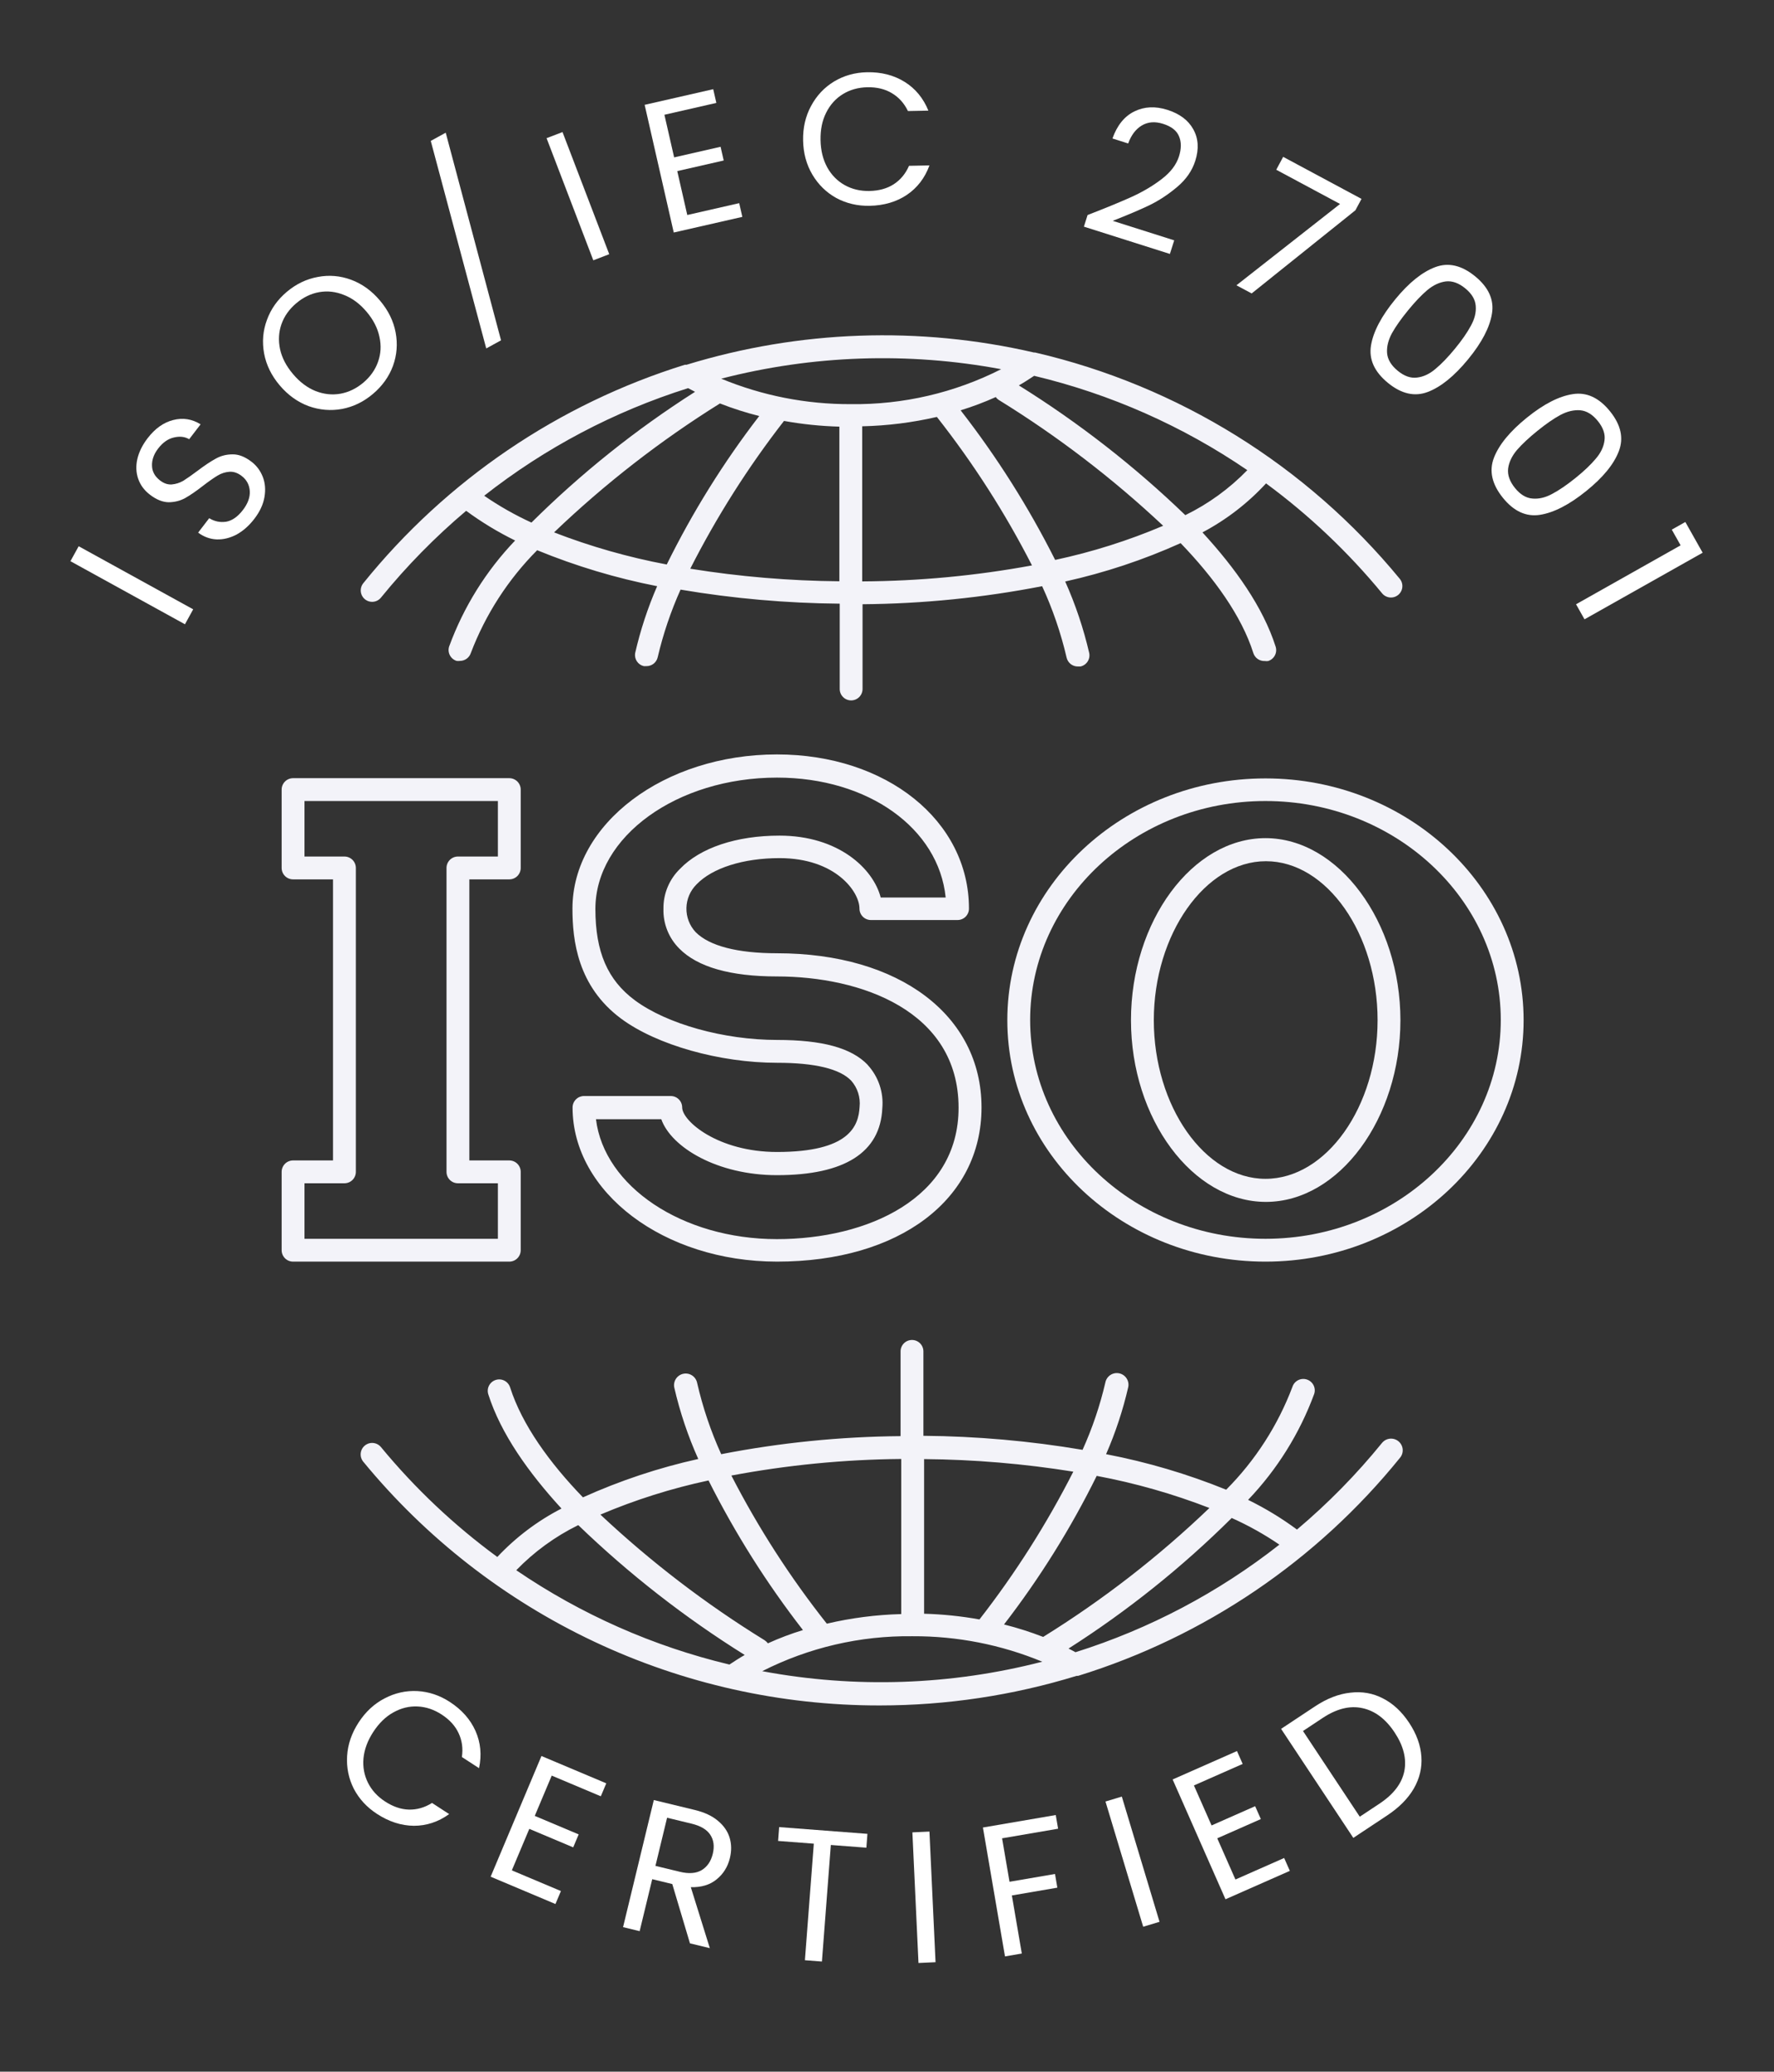
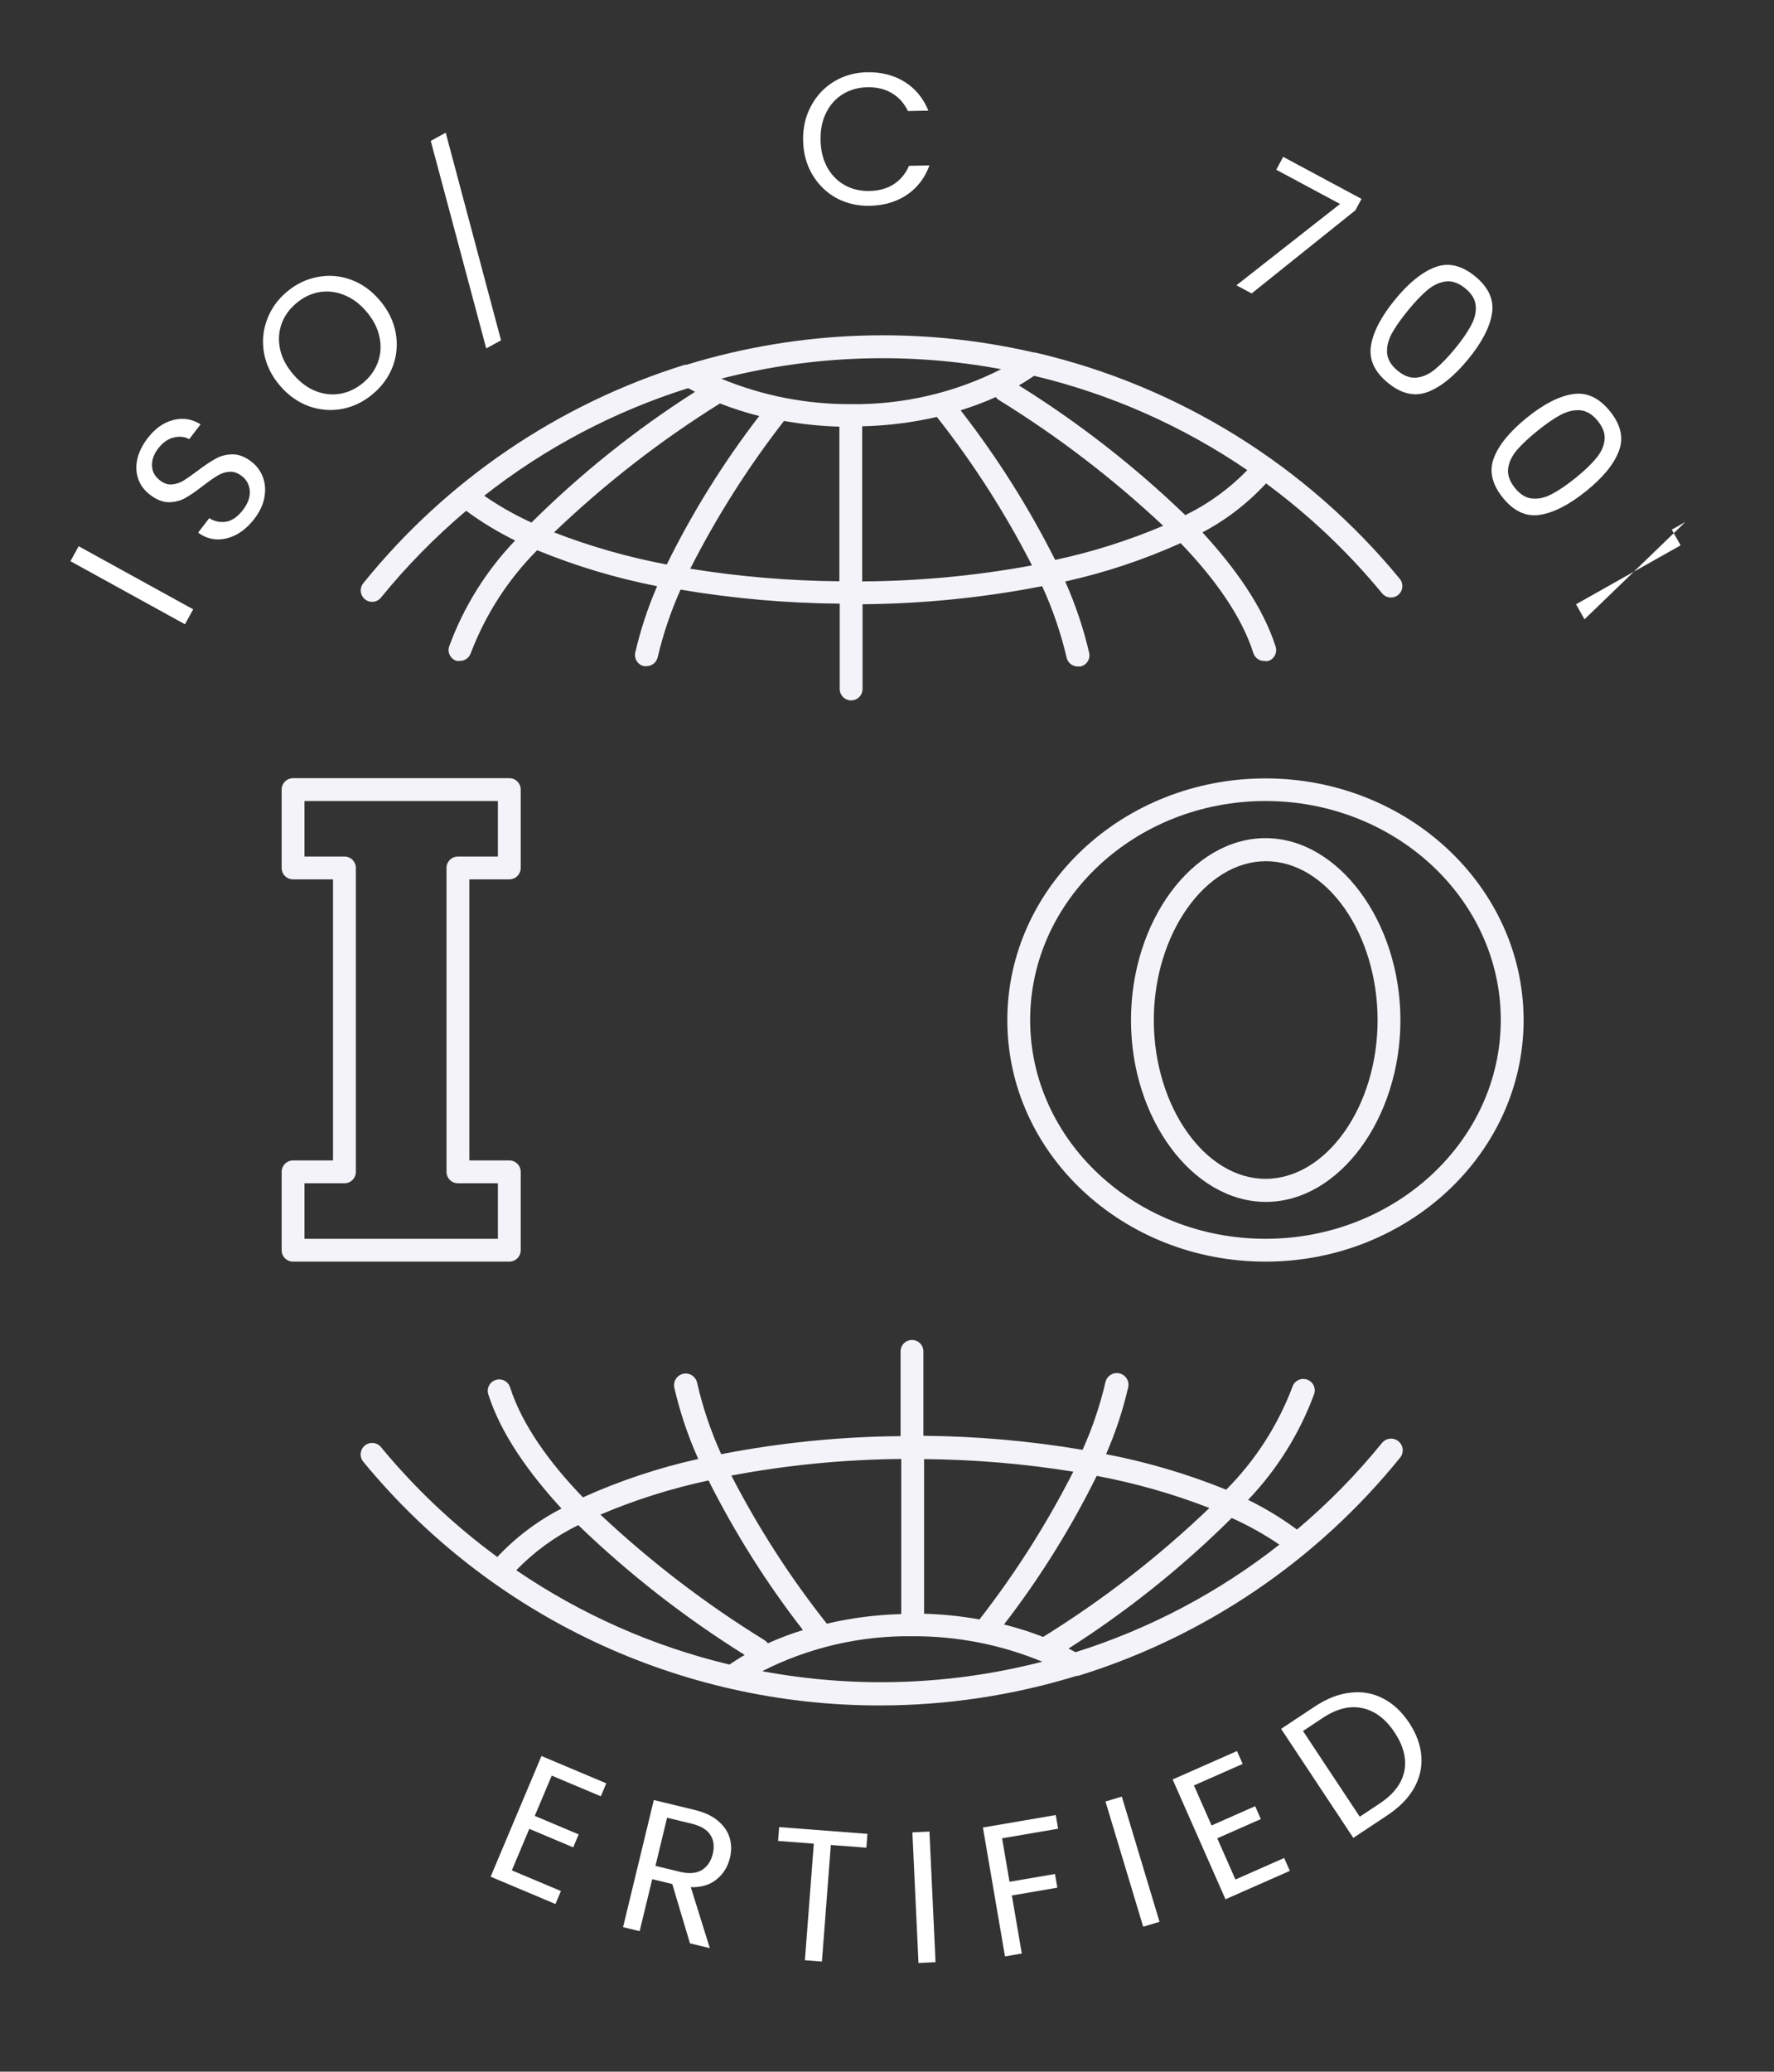
<svg xmlns="http://www.w3.org/2000/svg" width="227" height="265" viewBox="0 0 227 265" fill="none">
  <rect x="0" y="0" width="227" height="265" fill="#333333" stroke="none" />
  <path d="M162.001 61.836C167.515 65.895 172.505 70.621 176.859 75.905C177.107 76.203 177.463 76.391 177.849 76.427C178.236 76.462 178.62 76.343 178.919 76.095C179.217 75.847 179.405 75.49 179.44 75.104C179.476 74.718 179.356 74.333 179.109 74.035C167.166 59.52 150.77 49.348 132.461 45.094H132.315C117.616 41.695 102.282 42.235 87.858 46.657H87.639C71.454 51.687 57.129 61.415 46.485 74.605C46.311 74.818 46.202 75.077 46.169 75.35C46.136 75.623 46.181 75.9 46.298 76.149C46.416 76.398 46.601 76.609 46.833 76.757C47.065 76.905 47.334 76.984 47.609 76.986C47.828 76.987 48.043 76.939 48.241 76.845C48.438 76.751 48.612 76.615 48.749 76.445C52.028 72.413 55.677 68.695 59.648 65.342C61.619 66.793 63.717 68.064 65.915 69.141C62.195 73.029 59.32 77.645 57.471 82.698C57.412 82.882 57.39 83.075 57.405 83.266C57.421 83.458 57.475 83.645 57.563 83.816C57.651 83.987 57.773 84.139 57.92 84.263C58.067 84.387 58.237 84.481 58.42 84.539C58.566 84.561 58.714 84.561 58.859 84.539C59.167 84.539 59.467 84.441 59.716 84.26C59.965 84.079 60.151 83.824 60.247 83.531C62.124 78.602 65.016 74.122 68.735 70.383C73.69 72.415 78.833 73.957 84.089 74.984C82.885 77.749 81.942 80.62 81.269 83.56C81.212 83.925 81.294 84.298 81.5 84.604C81.706 84.91 82.02 85.127 82.38 85.211H82.701C83.041 85.219 83.373 85.108 83.639 84.897C83.906 84.686 84.091 84.389 84.162 84.057C84.859 81.092 85.837 78.201 87.084 75.423C93.814 76.562 100.624 77.163 107.45 77.22V88.133C107.45 88.52 107.603 88.892 107.877 89.166C108.151 89.44 108.523 89.594 108.91 89.594C109.298 89.594 109.67 89.44 109.943 89.166C110.217 88.892 110.371 88.52 110.371 88.133V77.293C118.086 77.231 125.779 76.458 133.352 74.984C134.699 77.91 135.746 80.965 136.478 84.101C136.55 84.433 136.735 84.73 137.001 84.941C137.268 85.151 137.6 85.263 137.939 85.255H138.261C138.638 85.171 138.967 84.941 139.175 84.615C139.383 84.289 139.454 83.894 139.371 83.516C138.642 80.382 137.614 77.324 136.303 74.385C141.381 73.259 146.331 71.614 151.073 69.477C155.295 73.86 158.86 78.739 160.379 83.546C160.478 83.851 160.675 84.115 160.939 84.297C161.203 84.479 161.52 84.569 161.84 84.554C161.985 84.576 162.133 84.576 162.279 84.554C162.462 84.496 162.632 84.402 162.779 84.278C162.926 84.154 163.048 84.002 163.136 83.831C163.224 83.66 163.278 83.473 163.294 83.281C163.309 83.089 163.287 82.896 163.228 82.713C161.621 77.673 158.086 72.691 153.864 68.103C156.912 66.492 159.664 64.372 162.001 61.836ZM68.004 66.847C65.892 65.88 63.869 64.732 61.956 63.414C69.752 57.289 78.592 52.627 88.048 49.652L88.939 50.119C81.382 54.929 74.363 60.537 68.004 66.847ZM85.316 72.209C80.394 71.284 75.568 69.909 70.897 68.103C77.386 61.89 84.5 56.362 92.124 51.609C93.763 52.252 95.442 52.789 97.15 53.217C92.586 59.14 88.622 65.502 85.316 72.209ZM107.406 74.356C101.014 74.301 94.636 73.764 88.326 72.749C91.712 66.08 95.728 59.749 100.32 53.845C102.66 54.266 105.029 54.51 107.406 54.575V74.356ZM108.867 51.697C103.178 51.722 97.541 50.615 92.285 48.439C103.993 45.419 116.222 45.005 128.107 47.227C122.149 50.249 115.547 51.783 108.867 51.697ZM110.328 74.371V54.531C113.545 54.458 116.746 54.056 119.882 53.333C124.545 59.254 128.621 65.615 132.052 72.326C124.885 73.648 117.615 74.332 110.328 74.371ZM135.017 71.624C131.619 64.866 127.567 58.456 122.921 52.486C124.455 52.015 125.957 51.449 127.421 50.791C127.532 50.952 127.677 51.086 127.844 51.186C135.364 55.825 142.397 61.209 148.838 67.256C144.381 69.15 139.753 70.613 135.017 71.624ZM151.672 65.897C145.174 59.634 138.034 54.071 130.372 49.301C131.044 48.921 131.686 48.498 132.329 48.074C142.082 50.398 151.326 54.487 159.605 60.141C157.313 62.504 154.629 64.452 151.672 65.897Z" fill="#F3F3F9" />
  <path d="M112.577 218.156C121.114 218.154 129.603 216.879 137.764 214.372H137.954C154.144 209.365 168.479 199.658 179.138 186.483C179.264 186.333 179.36 186.16 179.42 185.974C179.48 185.787 179.502 185.59 179.486 185.395C179.469 185.2 179.415 185.009 179.325 184.835C179.235 184.661 179.112 184.506 178.962 184.379C178.813 184.253 178.64 184.157 178.453 184.097C178.266 184.037 178.07 184.015 177.874 184.031C177.679 184.048 177.489 184.102 177.314 184.192C177.14 184.282 176.985 184.405 176.859 184.555C173.584 188.591 169.935 192.308 165.96 195.658C163.995 194.205 161.902 192.934 159.707 191.859C163.427 187.968 166.306 183.353 168.166 178.302C168.225 178.119 168.247 177.926 168.232 177.734C168.216 177.542 168.162 177.355 168.074 177.184C167.986 177.013 167.864 176.861 167.717 176.737C167.57 176.613 167.4 176.519 167.216 176.461C167.033 176.402 166.84 176.38 166.648 176.396C166.457 176.411 166.27 176.465 166.099 176.553C165.928 176.642 165.776 176.763 165.652 176.91C165.528 177.057 165.434 177.227 165.376 177.411C163.51 182.342 160.622 186.823 156.902 190.559C151.94 188.546 146.792 187.024 141.533 186.016C142.742 183.251 143.69 180.38 144.367 177.44C144.449 177.052 144.373 176.649 144.156 176.317C143.94 175.986 143.601 175.754 143.213 175.672C142.826 175.591 142.422 175.667 142.09 175.883C141.759 176.1 141.527 176.439 141.446 176.826C140.756 179.793 139.777 182.685 138.524 185.46C131.794 184.321 124.984 183.72 118.158 183.664V172.867C118.158 172.48 118.004 172.108 117.73 171.834C117.456 171.56 117.085 171.406 116.697 171.406C116.31 171.406 115.938 171.56 115.664 171.834C115.39 172.108 115.236 172.48 115.236 172.867V183.707C107.531 183.771 99.849 184.544 92.285 186.016C90.953 183.083 89.92 180.024 89.202 176.885C89.121 176.497 88.889 176.158 88.558 175.942C88.226 175.725 87.822 175.649 87.435 175.731C87.047 175.812 86.708 176.044 86.492 176.375C86.275 176.707 86.199 177.111 86.281 177.498C87.003 180.635 88.031 183.693 89.349 186.629C84.275 187.755 79.33 189.4 74.593 191.538C70.356 187.155 66.806 182.276 65.272 177.469C65.154 177.099 64.894 176.791 64.549 176.613C64.203 176.435 63.801 176.401 63.431 176.52C63.061 176.638 62.754 176.898 62.575 177.243C62.397 177.588 62.364 177.99 62.482 178.36C64.089 183.401 67.639 188.382 71.847 192.97C68.776 194.551 66 196.646 63.636 199.164C58.11 195.115 53.109 190.394 48.749 185.11C48.501 184.81 48.144 184.62 47.756 184.583C47.369 184.546 46.982 184.665 46.682 184.913C46.382 185.161 46.192 185.518 46.155 185.905C46.118 186.293 46.237 186.68 46.485 186.98C54.509 196.742 64.6 204.601 76.029 209.993C87.458 215.384 99.941 218.172 112.577 218.156ZM157.618 194.182C159.746 195.133 161.785 196.272 163.71 197.586C155.915 203.711 147.075 208.373 137.618 211.348C137.326 211.188 137.034 211.027 136.727 210.881C144.274 206.07 151.283 200.461 157.633 194.153L157.618 194.182ZM140.335 188.791C145.258 189.713 150.085 191.087 154.755 192.897C148.26 199.123 141.131 204.651 133.483 209.391C131.847 208.757 130.174 208.225 128.472 207.798C133.046 201.871 137.02 195.504 140.335 188.791ZM118.246 186.644C124.642 186.698 131.025 187.235 137.34 188.251C133.951 194.922 129.929 201.252 125.331 207.155C122.991 206.734 120.623 206.49 118.246 206.425V186.644ZM116.785 209.303C122.474 209.276 128.111 210.384 133.367 212.561C121.654 215.585 109.42 215.999 97.53 213.773C103.483 210.751 110.08 209.217 116.756 209.303H116.785ZM115.324 186.629V206.469C112.115 206.552 108.924 206.963 105.799 207.696C101.121 201.792 97.031 195.446 93.585 188.748C100.745 187.403 108.01 186.694 115.295 186.629H115.324ZM90.663 189.376C94.058 196.133 98.105 202.543 102.745 208.514C101.216 208.982 99.717 209.548 98.26 210.209C98.141 210.055 97.998 209.922 97.837 209.814C90.311 205.177 83.273 199.793 76.828 193.744C81.29 191.85 85.923 190.387 90.663 189.376ZM74.009 195.103C80.506 201.362 87.64 206.924 95.294 211.699C94.623 212.079 93.98 212.502 93.337 212.926C83.586 210.597 74.343 206.508 66.061 200.859C68.345 198.5 71.019 196.553 73.965 195.103H74.009Z" fill="#F3F3F9" />
  <path d="M37.5 148.441C37.112 148.441 36.741 148.594 36.467 148.868C36.193 149.142 36.039 149.514 36.039 149.901V159.924C36.039 160.311 36.193 160.683 36.467 160.957C36.741 161.231 37.112 161.384 37.5 161.384H65.17C65.558 161.384 65.929 161.231 66.203 160.957C66.477 160.683 66.631 160.311 66.631 159.924V149.901C66.631 149.514 66.477 149.142 66.203 148.868C65.929 148.594 65.558 148.441 65.17 148.441H60.057V112.487H65.17C65.558 112.487 65.929 112.333 66.203 112.059C66.477 111.785 66.631 111.413 66.631 111.026V101.004C66.631 100.616 66.477 100.245 66.203 99.971C65.929 99.697 65.558 99.543 65.17 99.543H37.5C37.112 99.543 36.741 99.697 36.467 99.971C36.193 100.245 36.039 100.616 36.039 101.004V111.026C36.039 111.413 36.193 111.785 36.467 112.059C36.741 112.333 37.112 112.487 37.5 112.487H42.613V148.441H37.5ZM44.074 109.565H38.961V102.465H63.709V109.565H58.596C58.209 109.565 57.837 109.719 57.563 109.993C57.289 110.267 57.135 110.638 57.135 111.026V149.901C57.135 150.289 57.289 150.661 57.563 150.935C57.837 151.208 58.209 151.362 58.596 151.362H63.709V158.463H38.961V151.362H44.074C44.462 151.362 44.833 151.208 45.107 150.935C45.381 150.661 45.535 150.289 45.535 149.901V111.026C45.535 110.638 45.381 110.267 45.107 109.993C44.833 109.719 44.462 109.565 44.074 109.565Z" fill="#F3F3F9" />
  <path d="M194.96 130.5C194.96 113.451 180.146 99.572 161.928 99.572C143.71 99.572 128.896 113.422 128.896 130.5C128.896 147.579 143.71 161.385 161.928 161.385C180.146 161.385 194.96 147.506 194.96 130.5ZM161.928 158.463C145.332 158.463 131.818 145.899 131.818 130.471C131.818 115.044 145.332 102.465 161.928 102.465C178.525 102.465 192.038 115.029 192.038 130.471C192.038 145.913 178.525 158.463 161.928 158.463Z" fill="#F3F3F9" />
  <path d="M161.929 107.213C152.564 107.213 144.719 117.863 144.719 130.5C144.719 143.137 152.622 153.744 161.987 153.744C171.352 153.744 179.197 143.064 179.197 130.5C179.197 117.936 171.293 107.213 161.929 107.213ZM161.929 150.793C154.156 150.793 147.641 141.486 147.641 130.5C147.641 119.514 154.215 110.164 161.987 110.164C169.759 110.164 176.275 119.441 176.275 130.5C176.275 141.56 169.715 150.793 161.929 150.793Z" fill="#F3F3F9" />
-   <path d="M99.43 147.359C91.877 147.359 87.29 143.4 87.29 141.661C87.29 141.274 87.136 140.902 86.862 140.628C86.588 140.354 86.216 140.201 85.829 140.201H74.725C74.342 140.202 73.975 140.354 73.703 140.624C73.565 140.76 73.455 140.921 73.38 141.099C73.305 141.277 73.265 141.468 73.265 141.661C73.265 152.531 84.952 161.384 99.43 161.384C115.077 161.384 125.595 153.451 125.595 141.661C125.595 129.872 115.062 121.939 99.43 121.939C94.361 121.939 90.767 121.004 89.013 119.236C88.235 118.403 87.811 117.299 87.833 116.159C87.855 115.019 88.32 113.932 89.13 113.129C91.147 111.026 95.12 109.769 99.751 109.769C106.895 109.769 109.978 114.05 109.978 116.227C109.978 116.614 110.132 116.986 110.406 117.26C110.68 117.534 111.051 117.688 111.439 117.688H122.527C122.915 117.688 123.286 117.534 123.56 117.26C123.834 116.986 123.988 116.614 123.988 116.227C123.988 104.977 113.426 96.504 99.415 96.504C84.996 96.504 73.25 105.357 73.25 116.227C73.25 120.288 73.907 126.176 79.488 130.31C84.046 133.685 92.125 135.949 99.43 135.949C104.28 135.949 107.48 136.724 108.926 138.243C109.325 138.697 109.625 139.228 109.809 139.804C109.993 140.38 110.055 140.987 109.993 141.588C109.861 144.072 108.649 147.359 99.43 147.359ZM111.044 136.227C108.955 134.035 105.201 133.027 99.43 133.027C92.651 133.027 85.347 130.997 81.241 127.958C77.75 125.372 76.186 121.764 76.186 116.27C76.186 107.008 86.618 99.47 99.43 99.47C111.117 99.47 120.117 105.971 121.008 114.809H112.695C111.746 111.113 107.29 106.891 99.737 106.891C94.244 106.891 89.598 108.44 87.012 111.143C86.329 111.805 85.789 112.601 85.425 113.48C85.06 114.36 84.88 115.304 84.894 116.256C84.868 117.197 85.035 118.133 85.384 119.007C85.733 119.882 86.257 120.675 86.924 121.34C89.262 123.707 93.469 124.905 99.415 124.905C110.139 124.905 122.659 129.287 122.659 141.705C122.659 153.305 110.971 158.506 99.415 158.506C87.275 158.506 77.297 151.742 76.26 143.166H84.616C85.902 146.789 91.819 150.325 99.415 150.325C108.108 150.325 112.651 147.403 112.9 141.764C112.991 140.761 112.872 139.751 112.55 138.798C112.228 137.844 111.71 136.968 111.03 136.227H111.044Z" fill="#F3F3F9" />
  <path d="M10.067 69.874L24.72 77.943L23.667 79.856L9.013 71.787L10.067 69.874Z" fill="white" />
  <path d="M32.548 66.364C31.877 67.24 31.12 67.91 30.28 68.374C29.437 68.817 28.591 69.025 27.743 69C26.883 68.965 26.086 68.676 25.353 68.133L26.77 66.286C27.441 66.7 28.162 66.85 28.935 66.737C29.704 66.602 30.42 66.102 31.082 65.239C31.715 64.414 32.009 63.611 31.963 62.829C31.914 62.026 31.566 61.375 30.919 60.879C30.411 60.489 29.891 60.312 29.36 60.348C28.828 60.384 28.319 60.548 27.833 60.84C27.346 61.132 26.735 61.561 25.999 62.126C25.099 62.826 24.33 63.355 23.692 63.713C23.064 64.058 22.363 64.236 21.589 64.247C20.811 64.235 20.01 63.913 19.185 63.28C18.461 62.725 17.961 62.049 17.685 61.252C17.409 60.456 17.372 59.61 17.574 58.717C17.785 57.81 18.222 56.925 18.884 56.062C19.839 54.818 20.929 54.041 22.155 53.731C23.39 53.409 24.561 53.591 25.668 54.278L24.207 56.182C23.65 55.856 23.001 55.782 22.26 55.96C21.506 56.127 20.832 56.598 20.238 57.373C19.683 58.096 19.421 58.833 19.451 59.582C19.468 60.321 19.813 60.949 20.486 61.465C20.968 61.835 21.464 62.004 21.974 61.971C22.492 61.926 22.985 61.77 23.452 61.503C23.916 61.213 24.527 60.785 25.286 60.217C26.199 59.526 26.981 59.007 27.631 58.658C28.268 58.301 28.981 58.121 29.768 58.12C30.543 58.11 31.349 58.426 32.187 59.068C32.834 59.565 33.312 60.204 33.62 60.985C33.928 61.766 34.002 62.629 33.842 63.575C33.681 64.52 33.25 65.45 32.548 66.364Z" fill="white" />
  <path d="M47.719 50.392C46.534 51.394 45.22 52.033 43.778 52.31C42.325 52.574 40.894 52.454 39.483 51.95C38.073 51.423 36.842 50.537 35.788 49.291C34.734 48.045 34.07 46.689 33.796 45.224C33.523 43.737 33.643 42.305 34.155 40.929C34.657 39.54 35.501 38.345 36.686 37.343C37.884 36.331 39.209 35.692 40.661 35.428C42.103 35.151 43.524 35.27 44.923 35.784C46.322 36.299 47.553 37.185 48.617 38.444C49.681 39.702 50.351 41.064 50.625 42.529C50.9 43.994 50.786 45.42 50.284 46.809C49.772 48.185 48.917 49.379 47.719 50.392ZM46.495 48.944C47.387 48.19 48.012 47.305 48.369 46.291C48.739 45.266 48.8 44.198 48.552 43.087C48.317 41.967 47.77 40.899 46.913 39.885C46.045 38.859 45.083 38.142 44.027 37.736C42.973 37.307 41.916 37.185 40.856 37.368C39.797 37.552 38.815 38.026 37.91 38.791C37.006 39.555 36.376 40.445 36.018 41.459C35.661 42.474 35.6 43.542 35.835 44.663C36.072 45.761 36.625 46.823 37.493 47.85C38.35 48.864 39.306 49.585 40.36 50.014C41.426 50.433 42.489 50.55 43.549 50.366C44.621 50.172 45.603 49.698 46.495 48.944Z" fill="white" />
  <path d="M57.034 16.974L64.112 43.533L62.219 44.572L55.12 18.025L57.034 16.974Z" fill="white" />
-   <path d="M71.978 16.895L77.958 32.517L75.919 33.298L69.939 17.675L71.978 16.895Z" fill="white" />
-   <path d="M85.018 14.68L86.262 20.132L92.205 18.776L92.605 20.531L86.662 21.887L87.943 27.503L94.588 25.987L94.988 27.742L86.213 29.743L82.489 13.41L91.263 11.409L91.664 13.164L85.018 14.68Z" fill="white" />
  <path d="M102.764 17.971C102.732 16.339 103.072 14.868 103.782 13.558C104.493 12.232 105.472 11.189 106.722 10.428C107.987 9.667 109.396 9.272 110.947 9.241C112.771 9.206 114.371 9.615 115.748 10.468C117.125 11.321 118.141 12.55 118.797 14.153L116.181 14.204C115.698 13.206 115.011 12.443 114.12 11.916C113.246 11.389 112.201 11.137 110.985 11.161C109.817 11.184 108.775 11.476 107.857 12.038C106.94 12.6 106.227 13.39 105.719 14.408C105.211 15.411 104.969 16.583 104.996 17.927C105.022 19.255 105.308 20.418 105.856 21.415C106.403 22.396 107.146 23.15 108.084 23.676C109.023 24.202 110.076 24.453 111.244 24.431C112.459 24.407 113.494 24.123 114.348 23.578C115.217 23.017 115.874 22.228 116.318 21.211L118.933 21.16C118.341 22.772 117.373 24.031 116.03 24.937C114.688 25.828 113.104 26.291 111.281 26.326C109.729 26.357 108.306 26.024 107.012 25.329C105.734 24.618 104.715 23.622 103.953 22.34C103.192 21.059 102.796 19.602 102.764 17.971Z" fill="white" />
-   <path d="M139.167 27.506C141.598 26.565 143.519 25.772 144.931 25.129C146.349 24.471 147.603 23.719 148.693 22.873C149.804 22.017 150.526 21.062 150.86 20.01C151.175 19.019 151.177 18.163 150.868 17.444C150.579 16.715 149.901 16.181 148.833 15.842C147.796 15.513 146.884 15.585 146.096 16.057C145.329 16.519 144.75 17.284 144.361 18.352L142.348 17.714C142.951 16.025 143.888 14.87 145.159 14.249C146.43 13.628 147.836 13.562 149.376 14.051C150.947 14.549 152.052 15.377 152.692 16.537C153.346 17.701 153.432 19.046 152.948 20.571C152.547 21.837 151.774 22.952 150.629 23.915C149.505 24.867 148.317 25.649 147.066 26.259C145.819 26.854 144.258 27.517 142.381 28.248L150.251 30.744L149.7 32.483L138.696 28.993L139.167 27.506Z" fill="white" />
  <path d="M173.436 26.9L160.16 37.537L158.214 36.493L171.472 26.092L163.308 21.714L164.193 20.064L174.218 25.441L173.436 26.9Z" fill="white" />
  <path d="M178.535 38.29C180.281 36.163 181.988 34.789 183.655 34.171C185.332 33.539 187.036 33.934 188.768 35.355C190.487 36.766 191.201 38.356 190.909 40.124C190.627 41.88 189.613 43.821 187.867 45.949C186.09 48.113 184.364 49.511 182.686 50.142C181.009 50.773 179.311 50.383 177.592 48.972C175.86 47.551 175.141 45.957 175.433 44.188C175.725 42.42 176.759 40.454 178.535 38.29ZM186.197 44.578C187.08 43.502 187.752 42.532 188.213 41.668C188.696 40.802 188.903 39.958 188.833 39.135C188.776 38.322 188.333 37.575 187.504 36.895C186.663 36.205 185.832 35.906 185.011 35.998C184.203 36.1 183.415 36.468 182.647 37.101C181.902 37.731 181.088 38.584 180.205 39.66C179.291 40.773 178.593 41.763 178.11 42.629C177.639 43.505 177.432 44.35 177.49 45.163C177.559 45.986 178.015 46.742 178.856 47.433C179.684 48.113 180.503 48.402 181.311 48.299C182.132 48.207 182.92 47.84 183.675 47.197C184.443 46.564 185.284 45.691 186.197 44.578Z" fill="white" />
  <path d="M195.401 53.408C197.543 51.68 199.493 50.682 201.251 50.415C203.022 50.138 204.61 50.871 206.017 52.615C207.413 54.346 207.789 56.047 207.143 57.719C206.51 59.381 205.123 61.076 202.981 62.804C200.802 64.562 198.827 65.579 197.056 65.856C195.286 66.133 193.702 65.406 192.306 63.675C190.9 61.932 190.519 60.224 191.164 58.553C191.81 56.881 193.222 55.166 195.401 53.408ZM201.625 61.122C202.708 60.248 203.563 59.435 204.19 58.683C204.839 57.933 205.213 57.148 205.312 56.328C205.421 55.521 205.139 54.7 204.466 53.865C203.783 53.019 203.03 52.557 202.208 52.48C201.396 52.416 200.549 52.616 199.669 53.079C198.812 53.545 197.841 54.215 196.758 55.089C195.637 55.993 194.752 56.82 194.103 57.57C193.464 58.332 193.089 59.117 192.98 59.925C192.881 60.745 193.173 61.578 193.856 62.425C194.529 63.259 195.272 63.708 196.085 63.773C196.907 63.849 197.753 63.65 198.623 63.174C199.504 62.71 200.504 62.026 201.625 61.122Z" fill="white" />
-   <path d="M213.92 67.75L215.655 66.772L217.87 70.703L202.753 79.221L201.669 77.297L215.051 69.757L213.92 67.75Z" fill="white" />
-   <path d="M45.887 220.336C46.777 218.968 47.884 217.941 49.207 217.256C50.54 216.558 51.937 216.245 53.397 216.317C54.872 216.398 56.259 216.862 57.56 217.708C59.089 218.703 60.184 219.94 60.844 221.419C61.504 222.899 61.655 224.486 61.297 226.18L59.104 224.754C59.264 223.656 59.124 222.639 58.683 221.703C58.256 220.776 57.532 219.981 56.513 219.318C55.534 218.681 54.507 218.337 53.433 218.287C52.358 218.237 51.325 218.491 50.333 219.048C49.349 219.591 48.491 220.426 47.758 221.553C47.034 222.666 46.618 223.789 46.511 224.922C46.413 226.041 46.604 227.082 47.085 228.044C47.566 229.006 48.296 229.806 49.275 230.443C50.295 231.106 51.31 231.452 52.323 231.48C53.357 231.504 54.343 231.22 55.282 230.628L57.475 232.055C56.079 233.056 54.572 233.554 52.952 233.55C51.34 233.533 49.77 233.027 48.242 232.032C46.941 231.185 45.95 230.112 45.27 228.81C44.612 227.504 44.327 226.107 44.417 224.619C44.507 223.131 44.997 221.704 45.887 220.336Z" fill="white" />
+   <path d="M213.92 67.75L215.655 66.772L202.753 79.221L201.669 77.297L215.051 69.757L213.92 67.75Z" fill="white" />
  <path d="M70.599 227.132L68.428 232.285L74.046 234.651L73.347 236.31L67.73 233.944L65.494 239.252L71.775 241.898L71.076 243.557L62.782 240.063L69.285 224.625L77.579 228.119L76.88 229.777L70.599 227.132Z" fill="white" />
  <path d="M88.287 248.588L86.024 241.002L83.458 240.381L81.849 247.029L79.726 246.515L83.662 230.257L88.91 231.528C90.138 231.825 91.122 232.285 91.86 232.908C92.614 233.535 93.114 234.257 93.361 235.074C93.607 235.891 93.62 236.758 93.397 237.676C93.126 238.796 92.561 239.704 91.701 240.401C90.856 241.102 89.754 241.436 88.396 241.404L90.829 249.203L88.287 248.588ZM83.87 238.679L86.996 239.435C88.147 239.714 89.077 239.643 89.788 239.222C90.503 238.786 90.975 238.094 91.205 237.145C91.438 236.181 91.331 235.365 90.884 234.697C90.452 234.033 89.653 233.559 88.487 233.277L85.361 232.52L83.87 238.679Z" fill="white" />
  <path d="M110.995 234.582L110.86 236.353L106.313 236.005L105.173 250.914L102.995 250.747L104.135 235.839L99.565 235.489L99.7 233.718L110.995 234.582Z" fill="white" />
  <path d="M118.931 234.29L119.711 251L117.529 251.101L116.749 234.392L118.931 234.29Z" fill="white" />
  <path d="M135.094 232.175L135.394 233.925L128.226 235.153L129.178 240.712L134.998 239.715L135.297 241.466L129.478 242.463L130.75 249.89L128.598 250.259L125.774 233.771L135.094 232.175Z" fill="white" />
  <path d="M143.547 229.816L148.373 245.833L146.282 246.463L141.456 230.446L143.547 229.816Z" fill="white" />
  <path d="M152.774 228.39L155.032 233.506L160.609 231.044L161.336 232.691L155.759 235.152L158.085 240.422L164.32 237.67L165.047 239.317L156.813 242.95L150.05 227.625L158.283 223.991L159.01 225.638L152.774 228.39Z" fill="white" />
  <path d="M168.269 218.276C169.79 217.269 171.293 216.685 172.781 216.525C174.272 216.342 175.66 216.584 176.945 217.248C178.244 217.904 179.366 218.946 180.312 220.373C181.257 221.8 181.779 223.239 181.877 224.69C181.98 226.119 181.657 227.485 180.908 228.788C180.163 230.068 179.031 231.212 177.51 232.22L173.169 235.097L163.928 221.153L168.269 218.276ZM176.516 230.72C178.316 229.526 179.376 228.143 179.696 226.568C180.006 224.98 179.591 223.326 178.451 221.606C177.302 219.872 175.925 218.836 174.319 218.499C172.727 218.153 171.038 218.572 169.25 219.757L166.73 221.427L173.995 232.39L176.516 230.72Z" fill="white" />
</svg>